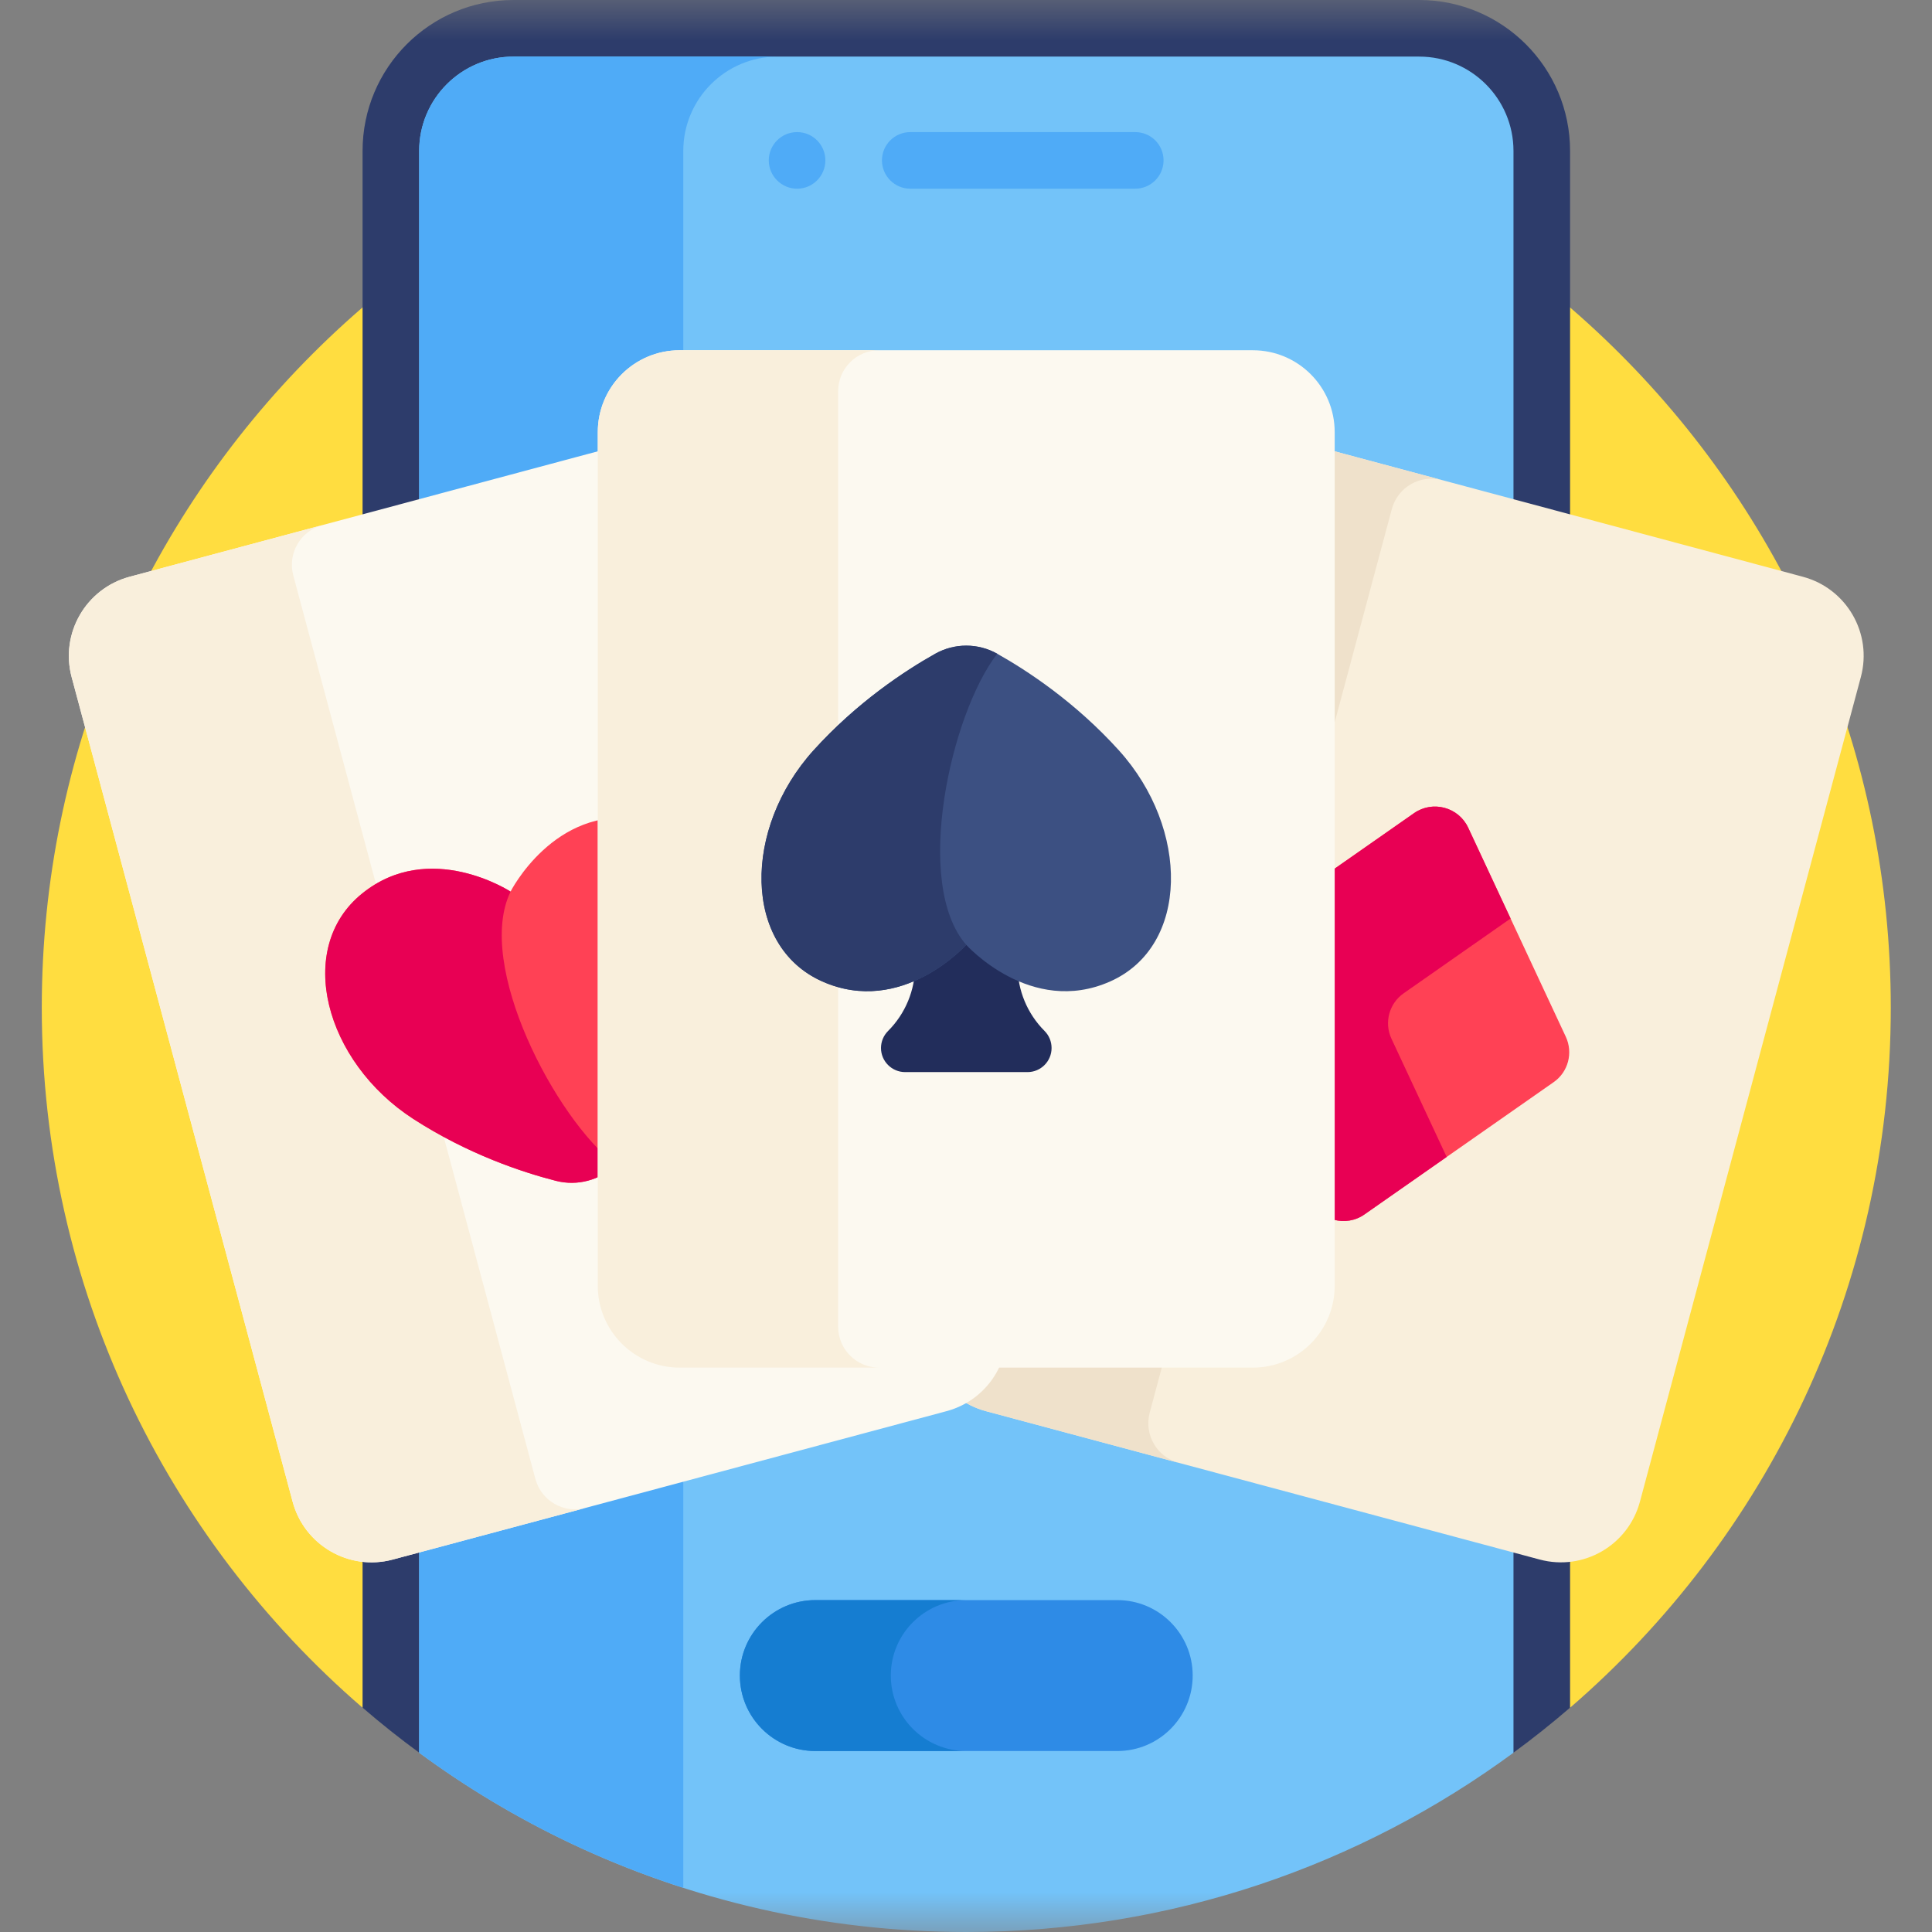
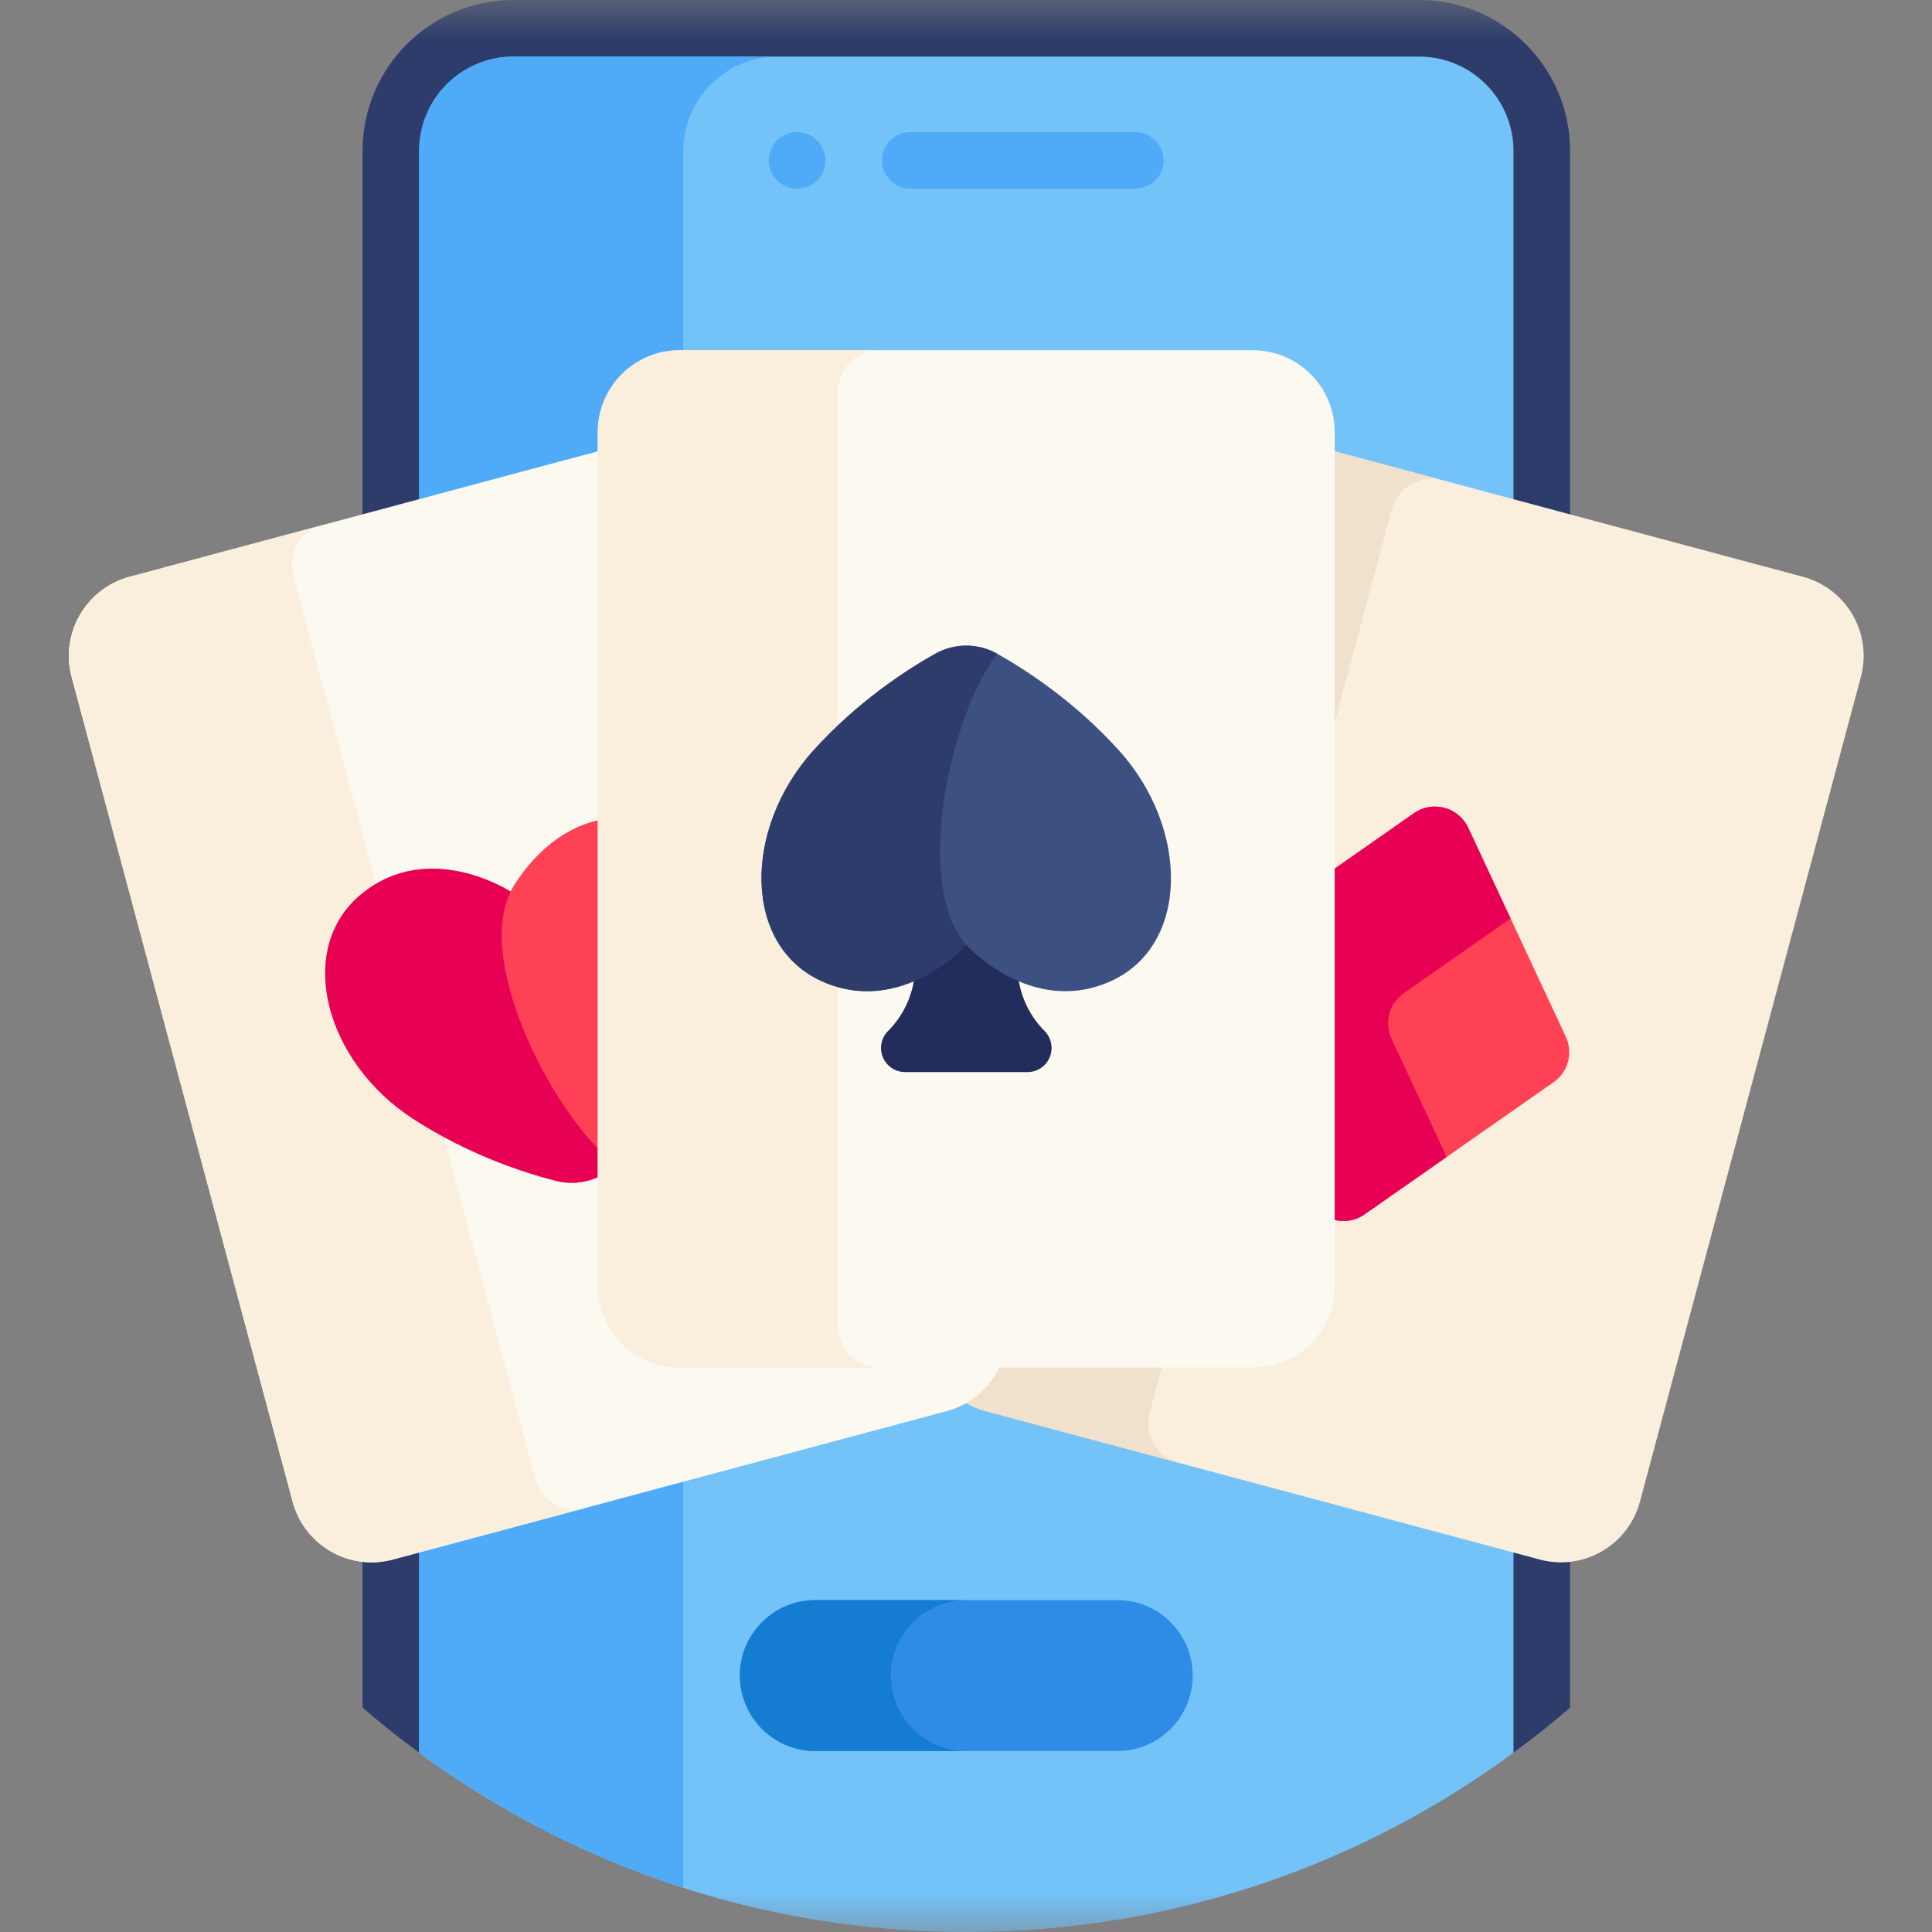
<svg xmlns="http://www.w3.org/2000/svg" width="24" height="24" viewBox="0 0 24 24" fill="none">
  <rect x="0" y="0" width="24" height="24" fill="#808080" stroke="none" />
  <g clip-path="url(#clip0_474_3329)">
    <g clip-path="url(#clip1_474_3329)">
      <mask id="mask0_474_3329" style="mask-type:luminance" maskUnits="userSpaceOnUse" x="0" y="0" width="25" height="24">
        <path d="M0.003 1.90735e-06H24.003V24H0.003V1.90735e-06Z" fill="white" />
      </mask>
      <g mask="url(#mask0_474_3329)">
-         <path d="M4.504 21.214H19.504C21.944 19.108 23.488 15.993 23.488 12.517C23.488 6.174 18.346 1.032 12.004 1.032C5.661 1.032 0.519 6.174 0.519 12.517C0.519 15.993 2.064 19.108 4.504 21.214Z" fill="#FFDD40" />
        <path d="M18.8 21.773C19.042 21.596 19.277 21.409 19.504 21.213V1.875C19.504 0.84 18.664 1.90735e-06 17.629 1.90735e-06H6.379C5.343 1.90735e-06 4.504 0.84 4.504 1.875V21.213C4.731 21.409 4.966 21.596 5.208 21.773H18.8Z" fill="#2D3C6B" />
        <path d="M18.801 1.875V21.773C16.898 23.173 14.547 24 12.004 24C10.242 24 8.573 23.603 7.082 22.895C6.42 22.58 5.792 22.204 5.207 21.773V1.875C5.207 1.228 5.731 0.703 6.379 0.703H17.629C18.276 0.703 18.801 1.228 18.801 1.875Z" fill="#73C3F9" />
        <path d="M5.207 1.875V21.773C5.792 22.204 6.42 22.58 7.082 22.895C7.535 23.11 8.005 23.296 8.488 23.451V1.875C8.488 1.228 9.013 0.703 9.66 0.703H6.379C5.731 0.703 5.207 1.228 5.207 1.875Z" fill="#4FABF7" />
        <path d="M10.253 1.992C10.253 2.186 10.096 2.344 9.902 2.344C9.708 2.344 9.55 2.186 9.55 1.992C9.55 1.798 9.708 1.641 9.902 1.641C10.096 1.641 10.253 1.798 10.253 1.992Z" fill="#4FABF7" />
        <path d="M14.102 2.344H11.308C11.114 2.344 10.956 2.186 10.956 1.992C10.956 1.798 11.114 1.641 11.308 1.641H14.102C14.297 1.641 14.454 1.798 14.454 1.992C14.454 2.186 14.297 2.344 14.102 2.344Z" fill="#4FABF7" />
        <path d="M19.126 19.373L12.248 17.53C11.706 17.385 11.384 16.827 11.529 16.285L14.274 6.042C14.419 5.499 14.977 5.177 15.519 5.322L22.397 7.165C22.94 7.311 23.262 7.868 23.116 8.411L20.372 18.654C20.226 19.197 19.669 19.519 19.126 19.373Z" fill="#F9EFDC" />
        <path d="M14.282 17.549L17.29 6.323C17.363 6.052 17.642 5.891 17.913 5.964L15.519 5.322C14.977 5.177 14.419 5.499 14.274 6.042L11.529 16.285C11.383 16.827 11.706 17.385 12.248 17.53L14.642 18.172C14.37 18.099 14.21 17.82 14.282 17.549Z" fill="#EFE1CB" />
        <path d="M17.566 10.101L15.216 11.744C15.036 11.87 14.972 12.109 15.065 12.309L16.279 14.906C16.398 15.162 16.719 15.248 16.95 15.086L19.3 13.443C19.481 13.317 19.544 13.079 19.451 12.879L18.238 10.281C18.118 10.026 17.797 9.94 17.566 10.101Z" fill="#FF4155" />
        <path d="M17.285 12.903C17.192 12.704 17.256 12.465 17.437 12.339L18.765 11.41L18.238 10.281C18.118 10.026 17.797 9.94 17.566 10.101L15.216 11.744C15.036 11.87 14.972 12.109 15.065 12.309L16.279 14.906C16.398 15.162 16.719 15.248 16.95 15.086L17.971 14.372L17.285 12.903Z" fill="#E80054" />
        <path d="M11.758 17.53L4.88 19.373C4.338 19.519 3.78 19.197 3.635 18.654L0.89 8.411C0.745 7.868 1.067 7.311 1.609 7.165L8.487 5.322C9.03 5.177 9.587 5.499 9.733 6.042L12.477 16.285C12.623 16.827 12.301 17.385 11.758 17.53Z" fill="#FCF9F0" />
        <path d="M6.651 18.372L3.643 7.147C3.571 6.875 3.732 6.597 4.003 6.524L1.609 7.165C1.067 7.311 0.745 7.868 0.89 8.411L3.635 18.654C3.78 19.197 4.338 19.519 4.88 19.373L7.274 18.732C7.003 18.805 6.724 18.644 6.651 18.372Z" fill="#F9EFDC" />
        <path d="M7.951 10.174C6.883 10.006 6.342 11.076 6.342 11.076C6.342 11.076 5.338 10.42 4.497 11.1C3.657 11.779 4.034 13.188 5.134 13.9C5.812 14.338 6.487 14.562 6.906 14.669C7.172 14.737 7.454 14.661 7.65 14.47C7.959 14.168 8.432 13.636 8.8 12.918C9.396 11.751 9.019 10.343 7.951 10.174Z" fill="#FF4155" />
        <path d="M7.651 14.47C6.901 13.899 5.897 11.983 6.343 11.076C6.343 11.076 5.339 10.42 4.499 11.1C3.658 11.779 4.035 13.188 5.135 13.9C5.813 14.338 6.488 14.562 6.907 14.669C7.173 14.737 7.455 14.661 7.651 14.47Z" fill="#E80054" />
        <path d="M15.563 16.989H8.443C7.881 16.989 7.426 16.534 7.426 15.972V5.368C7.426 4.806 7.881 4.351 8.443 4.351H15.563C16.125 4.351 16.58 4.806 16.58 5.368V15.972C16.58 16.534 16.125 16.989 15.563 16.989Z" fill="#FCF9F0" />
        <path d="M10.412 16.481V4.859C10.412 4.578 10.64 4.351 10.921 4.351H8.443C7.881 4.351 7.426 4.806 7.426 5.368V15.972C7.426 16.534 7.881 16.989 8.443 16.989H10.921C10.64 16.989 10.412 16.762 10.412 16.481Z" fill="#F9EFDC" />
        <path d="M12.64 11.995V10.775H11.368V11.995C11.368 12.3 11.247 12.592 11.032 12.807C10.976 12.863 10.944 12.939 10.944 13.019C10.944 13.184 11.079 13.318 11.244 13.318H12.764C12.929 13.318 13.063 13.184 13.063 13.019C13.063 12.939 13.032 12.863 12.976 12.807C12.761 12.592 12.64 12.3 12.64 11.995Z" fill="#222D5B" />
        <path d="M13.791 12.192C12.803 12.631 12.003 11.737 12.003 11.737C12.003 11.737 11.203 12.631 10.215 12.192C9.227 11.753 9.227 10.295 10.105 9.322C10.646 8.723 11.241 8.333 11.618 8.121C11.857 7.987 12.149 7.987 12.388 8.121C12.765 8.333 13.359 8.723 13.9 9.322C14.779 10.295 14.779 11.753 13.791 12.192Z" fill="#3C5082" />
        <path d="M12.388 8.121C11.811 8.866 11.338 10.977 12.003 11.737C12.003 11.737 11.203 12.631 10.215 12.192C9.227 11.753 9.227 10.295 10.105 9.322C10.647 8.723 11.241 8.333 11.618 8.121C11.857 7.987 12.149 7.987 12.388 8.121Z" fill="#2D3C6B" />
        <path d="M13.879 21.752H10.129C9.611 21.752 9.191 21.332 9.191 20.814C9.191 20.297 9.611 19.877 10.129 19.877H13.879C14.397 19.877 14.816 20.297 14.816 20.814C14.816 21.332 14.397 21.752 13.879 21.752Z" fill="#2E8BE6" />
        <path d="M11.066 20.814C11.066 20.297 11.486 19.877 12.004 19.877H10.129C9.611 19.877 9.191 20.297 9.191 20.814C9.191 21.332 9.611 21.752 10.129 21.752H12.004C11.486 21.752 11.066 21.332 11.066 20.814Z" fill="#157DD1" />
      </g>
    </g>
  </g>
  <defs>
    <clipPath id="clip0_474_3329">
      <rect width="24" height="24" fill="white" />
    </clipPath>
    <clipPath id="clip1_474_3329">
      <rect width="24" height="24" fill="white" />
    </clipPath>
  </defs>
</svg>